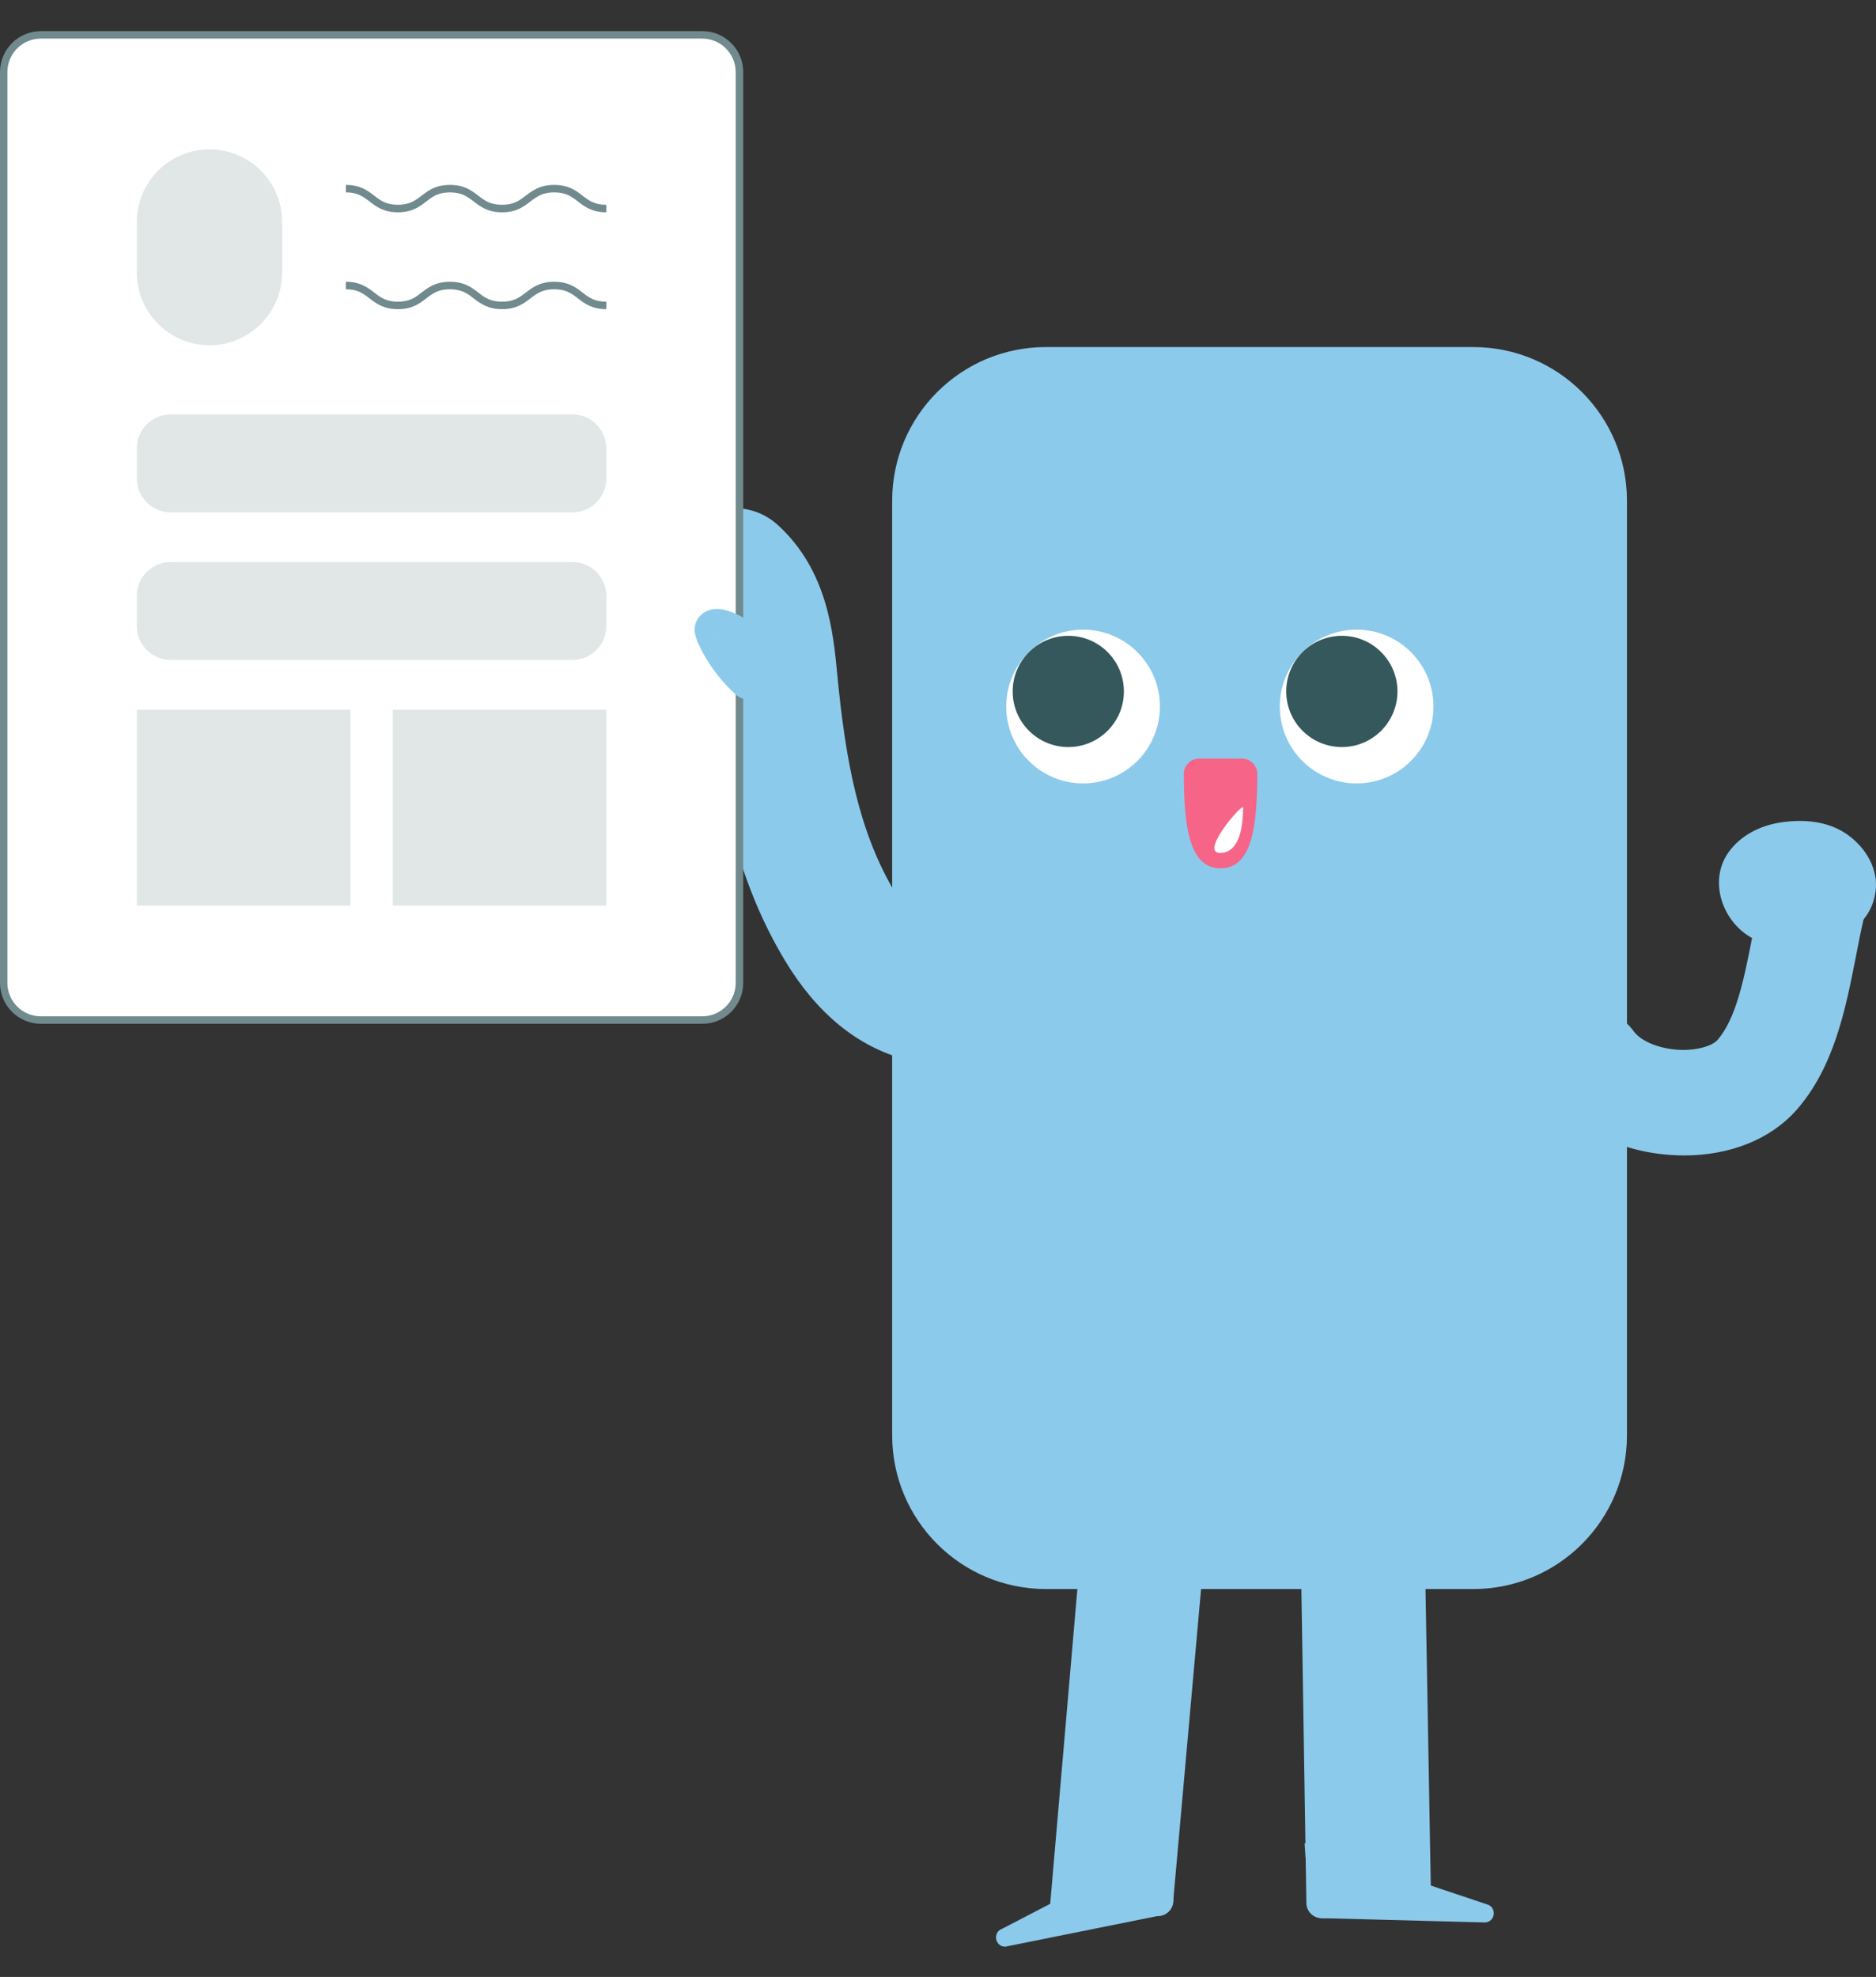
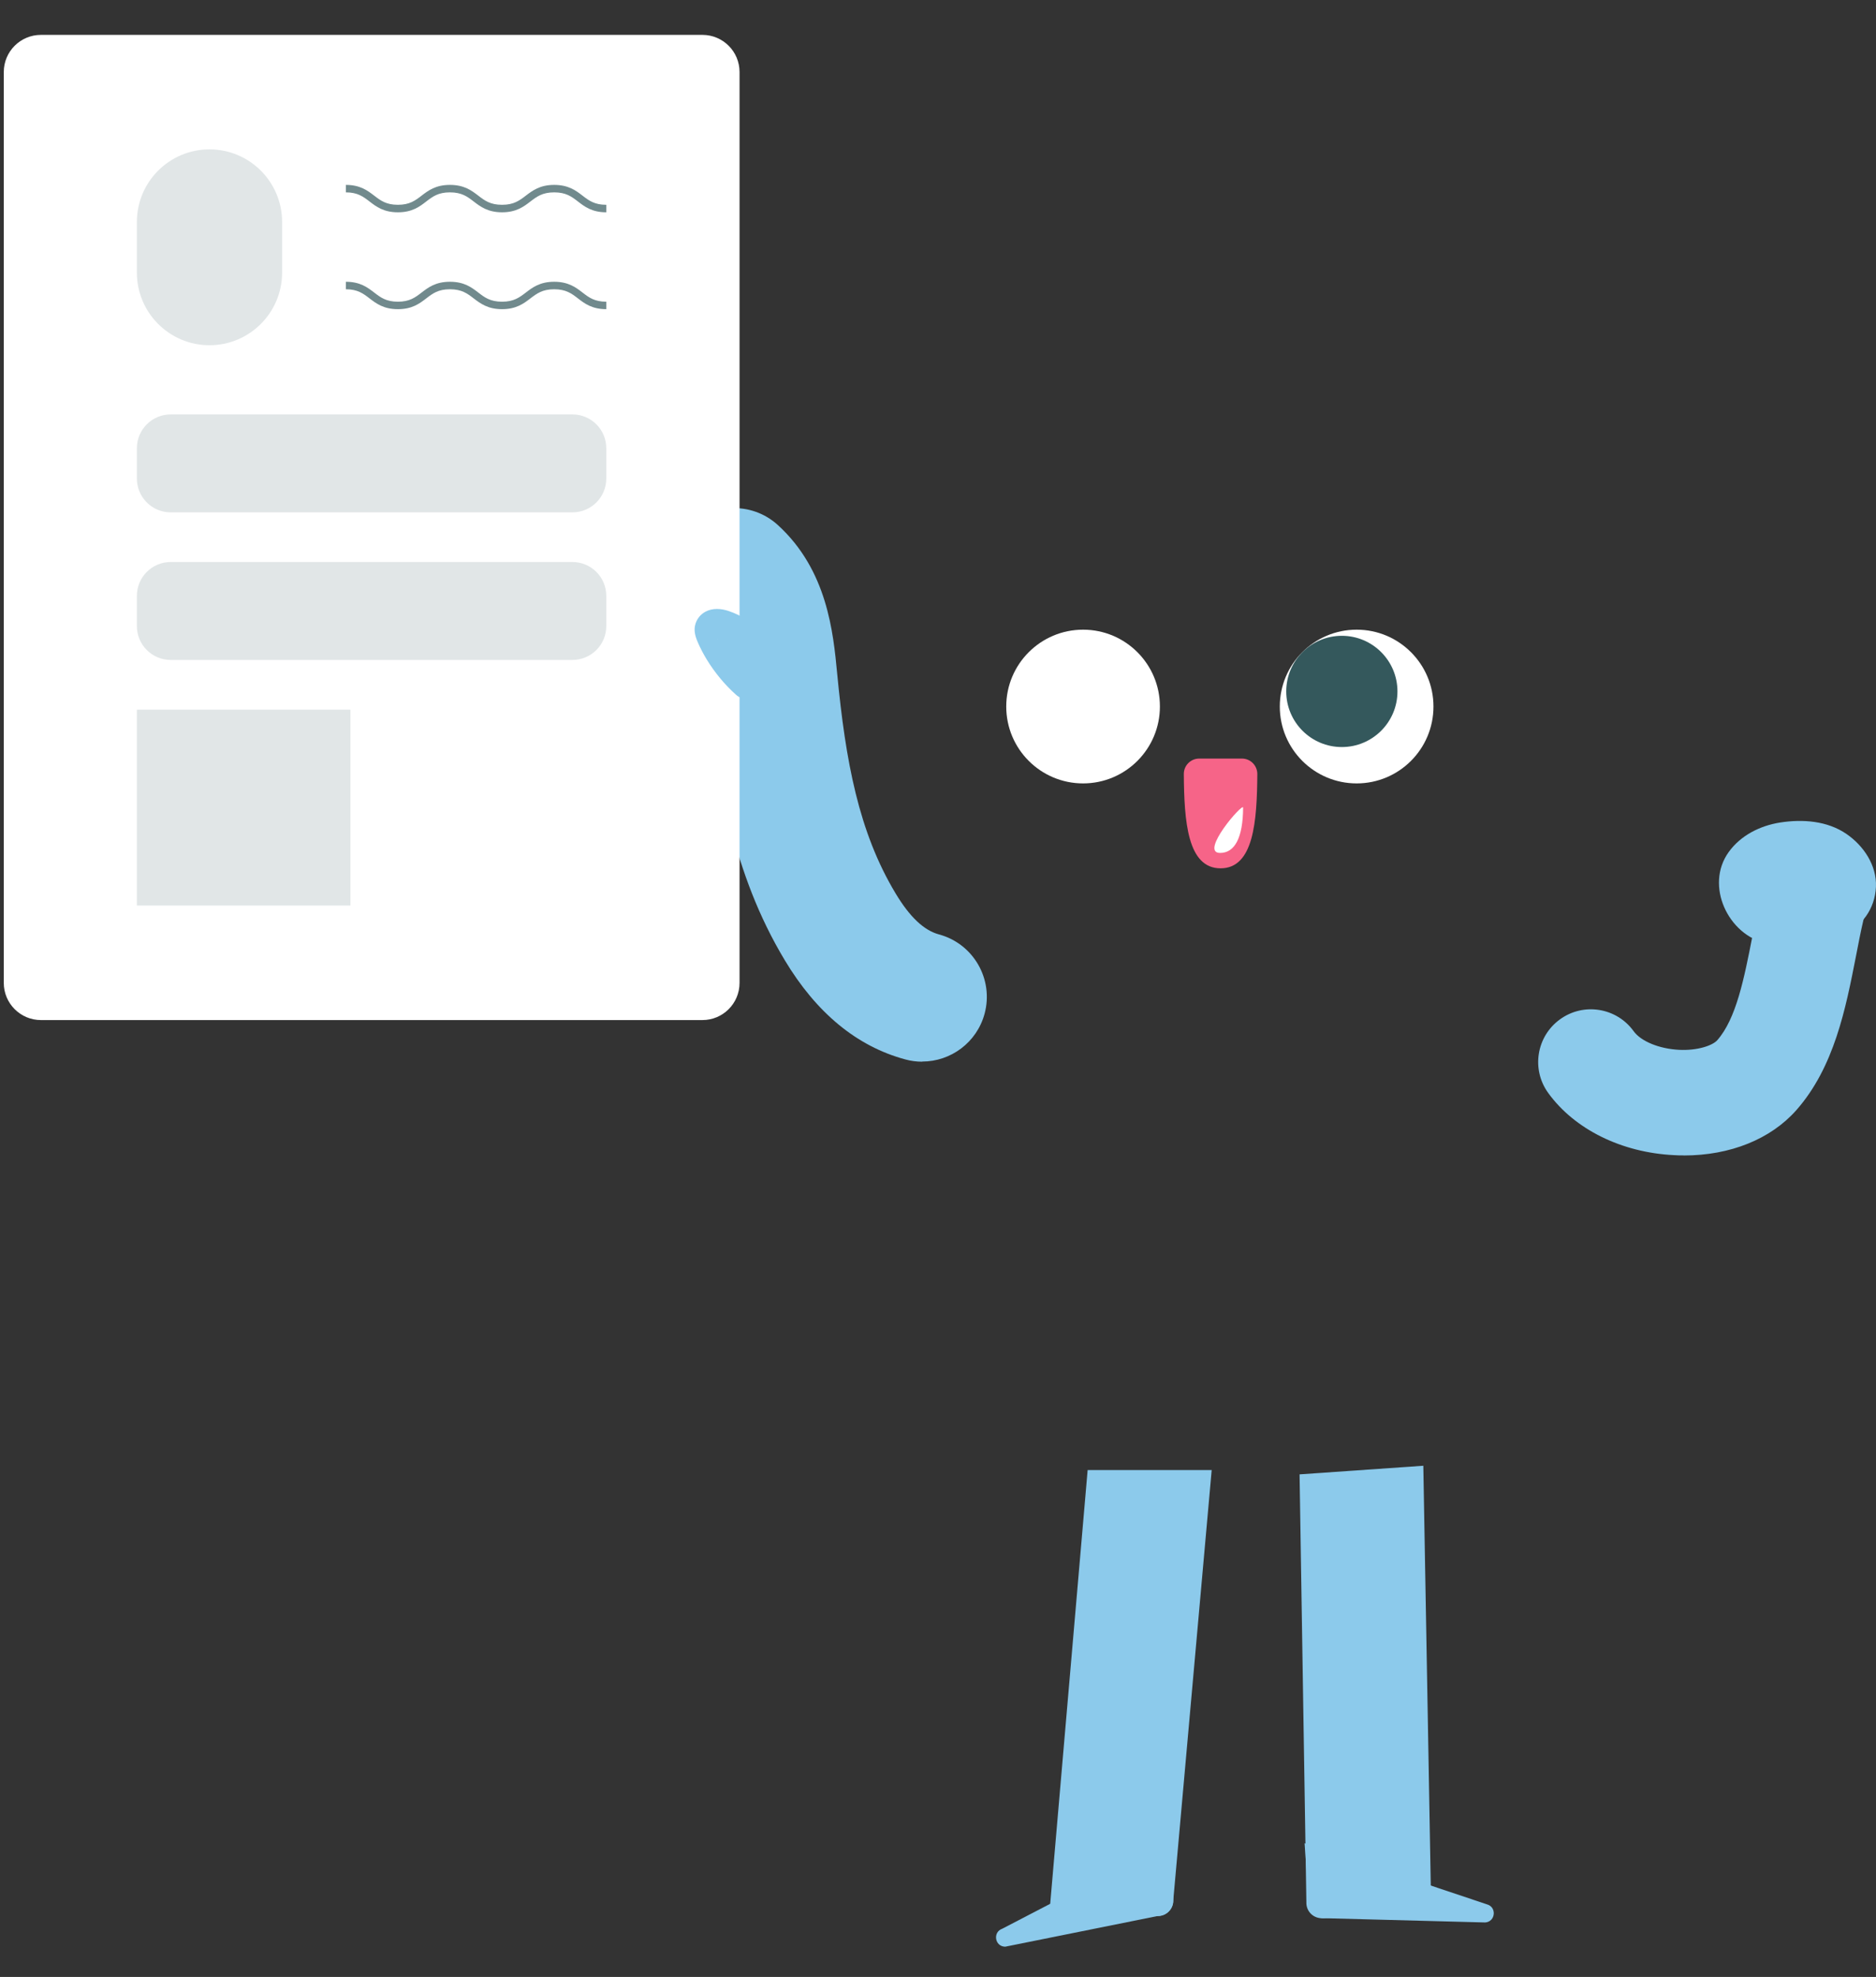
<svg xmlns="http://www.w3.org/2000/svg" width="56" height="59" viewBox="0 0 56 59" fill="none">
  <rect x="0" y="0" width="56" height="59" fill="#333333" stroke="none" />
  <path d="M27.527 31.685C27.359 31.685 27.192 31.664 27.022 31.617C25.583 31.229 24.369 30.232 23.423 28.651C21.86 26.052 21.406 23.188 21.146 20.479C21.056 19.535 20.964 18.843 20.614 18.523C19.826 17.805 19.77 16.584 20.491 15.795C21.209 15.006 22.43 14.95 23.219 15.669C24.697 17.016 24.874 18.877 24.991 20.11C25.241 22.717 25.631 24.829 26.733 26.661C27.155 27.365 27.58 27.766 28.029 27.887C29.058 28.164 29.668 29.224 29.391 30.253C29.158 31.115 28.379 31.681 27.529 31.681L27.527 31.685Z" fill="#8CCAEB" />
-   <path d="M31.22 47.423H43.979C46.513 47.423 48.566 45.369 48.566 42.836L48.566 14.945C48.566 12.412 46.513 10.358 43.979 10.358H31.22C28.686 10.358 26.632 12.412 26.632 14.945L26.632 42.836C26.632 45.369 28.686 47.423 31.22 47.423Z" fill="#8CCAEB" />
  <path d="M39.487 57.248L42.723 57.023L42.487 43.744L38.793 44.001L38.997 56.821C39.014 57.074 39.235 57.265 39.487 57.246V57.248Z" fill="#8CCAEB" />
  <path d="M38.943 55.015L39.07 56.823C39.087 57.075 39.307 57.267 39.56 57.248L44.334 57.374C44.645 57.352 44.686 56.913 44.385 56.833L38.946 55.012L38.943 55.015Z" fill="#8CCAEB" />
  <path d="M34.563 57.182H31.318L32.467 43.872H36.17L35.022 56.724C35.022 56.976 34.816 57.182 34.563 57.182Z" fill="#8CCAEB" />
  <path d="M35.023 54.908V56.721C35.023 56.974 34.816 57.18 34.564 57.18L30.008 58.097C29.697 58.097 29.625 57.663 29.918 57.561L35.023 54.908Z" fill="#8CCAEB" />
  <path d="M40.497 23.38C41.764 23.38 42.79 22.353 42.79 21.086C42.79 19.819 41.764 18.792 40.497 18.792C39.23 18.792 38.203 19.819 38.203 21.086C38.203 22.353 39.23 23.38 40.497 23.38Z" fill="white" />
  <path d="M40.055 22.295C40.971 22.295 41.715 21.552 41.715 20.635C41.715 19.718 40.971 18.975 40.055 18.975C39.138 18.975 38.395 19.718 38.395 20.635C38.395 21.552 39.138 22.295 40.055 22.295Z" fill="#34585C" />
  <path d="M32.331 23.38C33.597 23.38 34.624 22.353 34.624 21.086C34.624 19.819 33.597 18.792 32.331 18.792C31.064 18.792 30.037 19.819 30.037 21.086C30.037 22.353 31.064 23.38 32.331 23.38Z" fill="white" />
-   <path d="M31.889 22.295C32.806 22.295 33.549 21.552 33.549 20.635C33.549 19.718 32.806 18.975 31.889 18.975C30.972 18.975 30.229 19.718 30.229 20.635C30.229 21.552 30.972 22.295 31.889 22.295Z" fill="#34585C" />
  <path d="M35.797 22.639C35.542 22.639 35.336 22.846 35.338 23.101C35.348 24.508 35.445 25.914 36.435 25.914C37.425 25.914 37.522 24.508 37.532 23.101C37.532 22.846 37.328 22.639 37.073 22.639H35.799H35.797Z" fill="#F66488" />
  <path d="M36.421 25.455C36.86 25.455 37.103 24.999 37.108 24.103C37.108 23.941 35.79 25.455 36.421 25.455Z" fill="white" />
  <path d="M20.967 1.041H1.222C0.61 1.041 0.113 1.537 0.113 2.15V29.334C0.113 29.946 0.61 30.443 1.222 30.443H20.967C21.58 30.443 22.076 29.946 22.076 29.334V2.15C22.076 1.537 21.58 1.041 20.967 1.041Z" fill="white" />
-   <path d="M20.966 30.554H1.221C0.548 30.554 0 30.008 0 29.334V2.15C0 1.477 0.546 0.929 1.221 0.929H20.966C21.638 0.929 22.186 1.475 22.186 2.15V29.334C22.186 30.006 21.64 30.554 20.966 30.554ZM1.218 1.152C0.667 1.152 0.221 1.599 0.221 2.15V29.334C0.221 29.884 0.667 30.331 1.218 30.331H20.963C21.514 30.331 21.961 29.884 21.961 29.334V2.15C21.961 1.601 21.514 1.152 20.963 1.152H1.218Z" fill="#718A8D" />
  <path d="M18.098 6.336C17.671 6.336 17.448 6.166 17.254 6.015C17.062 5.867 16.895 5.741 16.543 5.741C16.191 5.741 16.026 5.867 15.831 6.015C15.635 6.166 15.412 6.336 14.987 6.336C14.562 6.336 14.339 6.166 14.142 6.015C13.95 5.867 13.783 5.741 13.431 5.741C13.079 5.741 12.914 5.867 12.722 6.015C12.526 6.166 12.305 6.336 11.878 6.336C11.45 6.336 11.23 6.166 11.033 6.015C10.841 5.867 10.674 5.741 10.324 5.741V5.518C10.751 5.518 10.972 5.688 11.169 5.838C11.361 5.986 11.528 6.112 11.878 6.112C12.227 6.112 12.395 5.986 12.586 5.838C12.783 5.688 13.004 5.518 13.431 5.518C13.858 5.518 14.079 5.688 14.276 5.838C14.467 5.986 14.635 6.112 14.987 6.112C15.339 6.112 15.504 5.986 15.698 5.838C15.895 5.688 16.118 5.518 16.543 5.518C16.967 5.518 17.193 5.688 17.387 5.838C17.579 5.986 17.746 6.112 18.098 6.112V6.336Z" fill="#718A8D" />
  <path d="M18.098 9.227C17.671 9.227 17.448 9.057 17.254 8.907C17.062 8.759 16.895 8.633 16.543 8.633C16.191 8.633 16.026 8.759 15.831 8.907C15.635 9.057 15.412 9.227 14.987 9.227C14.562 9.227 14.339 9.057 14.142 8.907C13.95 8.759 13.783 8.633 13.431 8.633C13.079 8.633 12.914 8.759 12.722 8.907C12.526 9.057 12.305 9.227 11.878 9.227C11.45 9.227 11.23 9.057 11.033 8.907C10.841 8.759 10.674 8.633 10.324 8.633V8.409C10.751 8.409 10.972 8.579 11.169 8.73C11.361 8.878 11.528 9.004 11.878 9.004C12.227 9.004 12.395 8.878 12.586 8.73C12.783 8.579 13.004 8.409 13.431 8.409C13.858 8.409 14.079 8.579 14.276 8.73C14.467 8.878 14.635 9.004 14.987 9.004C15.339 9.004 15.504 8.878 15.698 8.73C15.895 8.579 16.118 8.409 16.543 8.409C16.967 8.409 17.193 8.579 17.387 8.73C17.579 8.878 17.746 9.004 18.098 9.004V9.227Z" fill="#718A8D" />
  <path d="M8.421 6.625C8.421 5.428 7.45 4.458 6.253 4.458C5.056 4.458 4.086 5.428 4.086 6.625V8.135C4.086 9.332 5.056 10.303 6.253 10.303C7.45 10.303 8.421 9.332 8.421 8.135V6.625Z" fill="#E1E6E7" />
  <path d="M17.088 16.773H5.096C4.538 16.773 4.086 17.225 4.086 17.783V18.686C4.086 19.243 4.538 19.695 5.096 19.695H17.088C17.646 19.695 18.098 19.243 18.098 18.686V17.783C18.098 17.225 17.646 16.773 17.088 16.773Z" fill="#E1E6E7" />
  <path d="M17.088 12.368H5.096C4.538 12.368 4.086 12.82 4.086 13.378V14.281C4.086 14.839 4.538 15.291 5.096 15.291H17.088C17.646 15.291 18.098 14.839 18.098 14.281V13.378C18.098 12.82 17.646 12.368 17.088 12.368Z" fill="#E1E6E7" />
  <path d="M10.46 21.18H4.086V27.025H10.46V21.18Z" fill="#E1E6E7" />
-   <path d="M18.098 21.18H11.725V27.025H18.098V21.18Z" fill="#E1E6E7" />
  <path d="M22.605 20.105C22.484 19.999 22.37 19.885 22.26 19.766C22.207 19.705 22.154 19.644 22.103 19.581C22.09 19.567 22.078 19.55 22.066 19.533C22.073 19.542 22.127 19.613 22.081 19.55C22.056 19.518 22.032 19.484 22.01 19.453C21.918 19.319 21.833 19.183 21.756 19.04C21.717 18.97 21.68 18.897 21.646 18.824C21.637 18.805 21.629 18.788 21.622 18.768C21.595 18.71 21.615 18.783 21.632 18.788C21.624 18.785 21.617 18.729 21.615 18.727V18.872C21.605 18.907 21.588 18.936 21.566 18.96C21.544 18.989 21.518 19.013 21.486 19.035C21.404 19.089 21.399 19.067 21.438 19.057C21.508 19.04 21.382 19.067 21.384 19.064C21.387 19.059 21.423 19.064 21.43 19.064C21.506 19.062 21.377 19.057 21.382 19.057C21.389 19.055 21.423 19.067 21.425 19.067C21.462 19.076 21.498 19.089 21.532 19.101C21.549 19.106 21.564 19.113 21.581 19.118C21.627 19.132 21.532 19.096 21.535 19.098C21.566 19.113 21.598 19.127 21.629 19.142C21.695 19.176 21.758 19.212 21.819 19.251C21.843 19.268 21.867 19.285 21.894 19.302C21.954 19.343 21.872 19.285 21.865 19.28C21.877 19.292 21.892 19.302 21.906 19.314C21.962 19.363 22.015 19.411 22.066 19.465C22.11 19.511 22.149 19.567 22.195 19.613C22.108 19.528 22.178 19.593 22.202 19.627C22.224 19.659 22.246 19.693 22.265 19.727C22.306 19.792 22.343 19.863 22.374 19.933C22.382 19.95 22.408 20.004 22.377 19.941C22.345 19.872 22.377 19.943 22.384 19.96C22.399 19.996 22.411 20.033 22.421 20.072C22.442 20.147 22.462 20.222 22.474 20.297C22.476 20.317 22.486 20.375 22.474 20.302C22.462 20.224 22.474 20.302 22.474 20.319C22.479 20.363 22.479 20.407 22.481 20.448C22.734 20.343 22.988 20.237 23.241 20.132C22.884 19.741 22.53 19.351 22.173 18.957C22.015 18.785 21.7 18.785 21.542 18.957C21.372 19.142 21.375 19.404 21.542 19.589C21.899 19.979 22.253 20.37 22.61 20.763C22.87 21.05 23.377 20.824 23.369 20.448C23.355 19.657 22.928 18.928 22.277 18.489C22.117 18.382 21.938 18.3 21.756 18.237C21.532 18.159 21.265 18.14 21.052 18.259C20.913 18.336 20.811 18.46 20.763 18.61C20.7 18.802 20.751 18.987 20.828 19.164C20.904 19.341 20.993 19.511 21.093 19.676C21.333 20.069 21.632 20.433 21.976 20.739C22.151 20.894 22.438 20.924 22.607 20.739C22.763 20.569 22.794 20.273 22.607 20.108L22.605 20.105Z" fill="#8CCAEB" />
  <path d="M50.261 34.482C50.166 34.482 50.069 34.482 49.972 34.474C48.407 34.399 47.002 33.705 46.215 32.618C45.705 31.914 45.863 30.931 46.567 30.421C47.271 29.911 48.254 30.069 48.764 30.773C48.984 31.079 49.533 31.302 50.125 31.331C50.671 31.358 51.12 31.203 51.261 31.045C51.827 30.404 52.062 29.21 52.31 27.945C52.39 27.543 52.47 27.128 52.567 26.712C52.764 25.865 53.611 25.339 54.455 25.535C55.302 25.732 55.829 26.576 55.632 27.424C55.547 27.785 55.475 28.157 55.399 28.552C55.096 30.096 54.754 31.848 53.623 33.13C52.856 33.999 51.645 34.484 50.264 34.484L50.261 34.482Z" fill="#8CCAEB" />
  <path d="M54.983 27.894C55.585 27.666 55.969 27.115 55.998 26.469C56.027 25.826 55.631 25.241 55.119 24.889C54.544 24.494 53.809 24.443 53.139 24.547C52.539 24.642 51.961 24.93 51.602 25.43C50.886 26.426 51.585 27.913 52.74 28.156C53.323 28.277 53.952 28.144 54.432 27.792C54.978 27.394 55.716 26.613 55.175 25.998C54.937 25.727 54.301 25.338 53.971 25.217C53.6 25.083 53.206 25.251 52.813 25.227C52.386 25.2 52.015 25.299 51.784 25.688C51.568 26.052 51.529 26.491 51.629 26.896C51.677 27.091 51.867 27.217 52.059 27.224C52.408 27.234 52.782 27.176 53.039 26.918C53.313 26.644 53.359 26.265 53.206 25.918C53.109 25.698 52.789 25.646 52.597 25.758C52.372 25.892 52.34 26.146 52.437 26.367C52.413 26.333 52.406 26.299 52.42 26.263C52.44 26.239 52.435 26.248 52.406 26.297C52.44 26.278 52.427 26.294 52.369 26.311C52.272 26.343 52.163 26.336 52.061 26.333C52.204 26.443 52.347 26.552 52.491 26.661C52.449 26.496 52.457 26.557 52.541 26.404C52.546 26.396 52.682 26.348 52.699 26.353C52.94 26.423 52.532 26.127 52.537 26.115C52.546 26.081 52.932 26.13 52.974 26.134C53.389 26.185 53.835 26.314 54.192 26.537C54.291 26.6 54.301 26.598 54.24 26.724C54.173 26.867 54.022 27.003 53.918 27.074C53.758 27.183 53.634 27.239 53.454 27.282C53.311 27.319 53.119 27.328 53 27.307C52.658 27.244 52.454 27.069 52.301 26.775C52.182 26.552 52.163 26.234 52.284 26.018C52.447 25.729 52.75 25.564 53.083 25.474C53.495 25.36 53.949 25.353 54.357 25.498C54.724 25.63 55.01 25.921 55.092 26.282C55.158 26.566 54.998 26.943 54.748 27.04C54.522 27.125 54.369 27.341 54.437 27.588C54.495 27.804 54.76 27.986 54.986 27.899L54.983 27.894Z" fill="#8CCAEB" />
</svg>